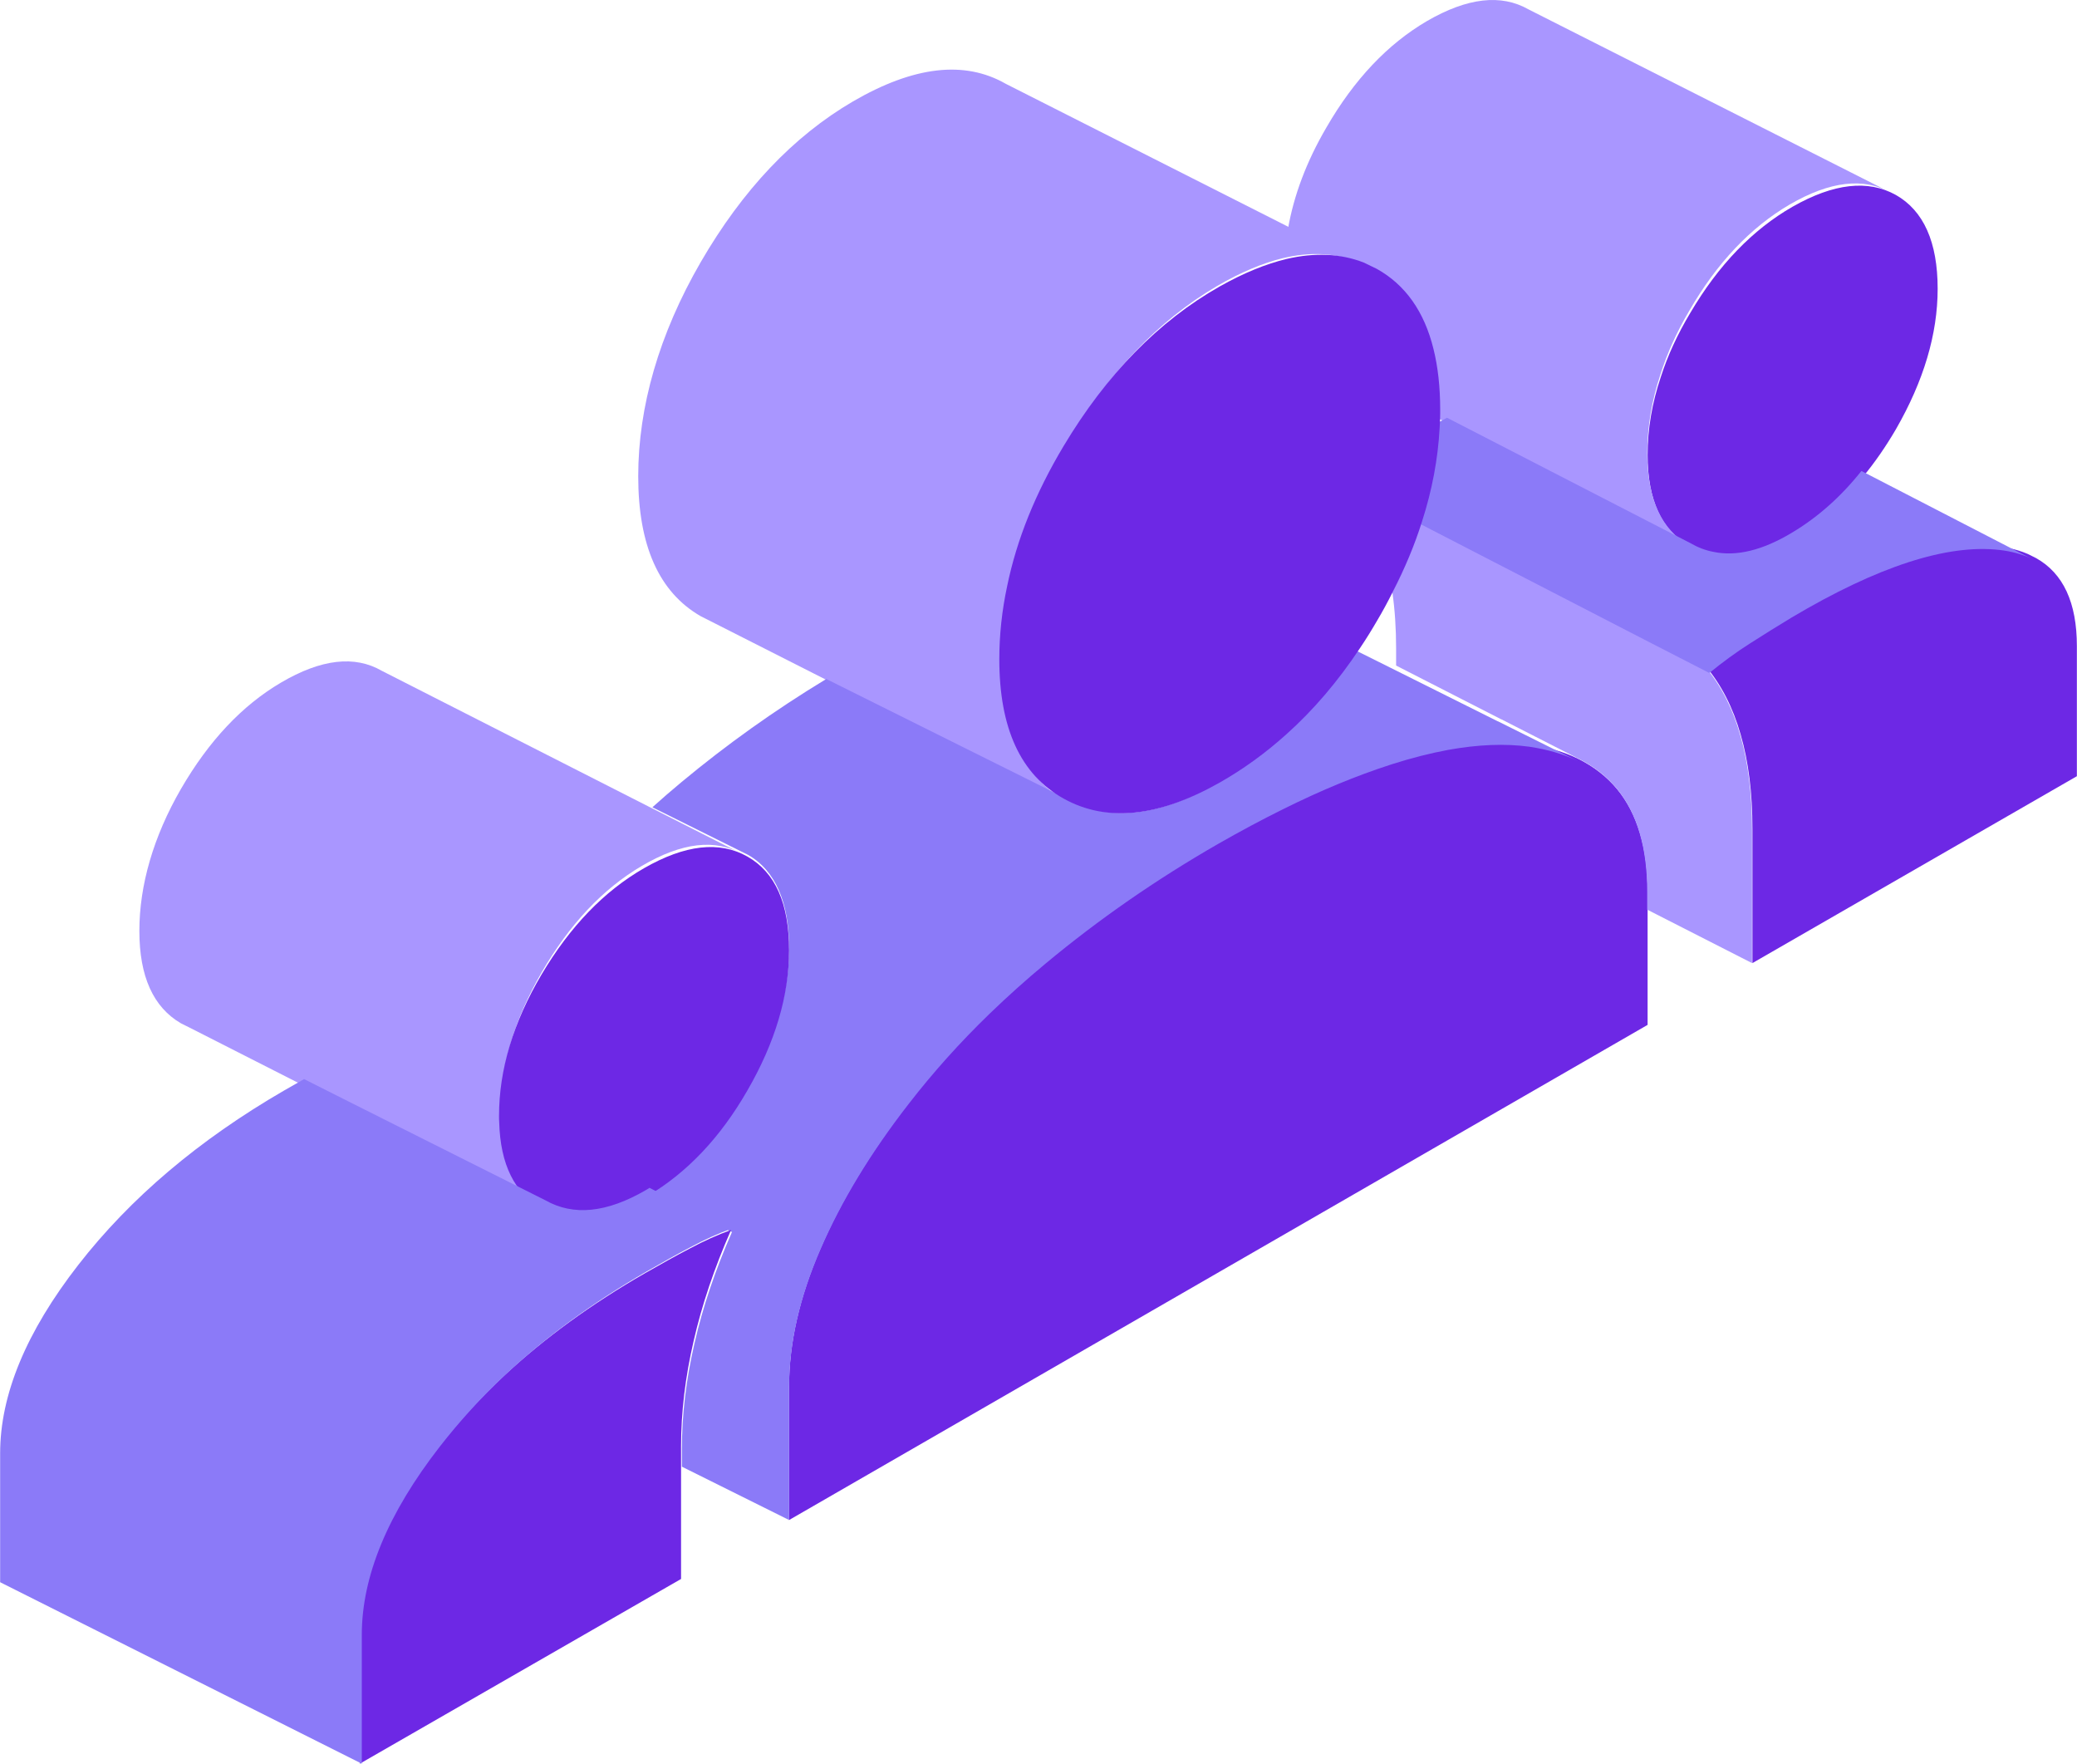
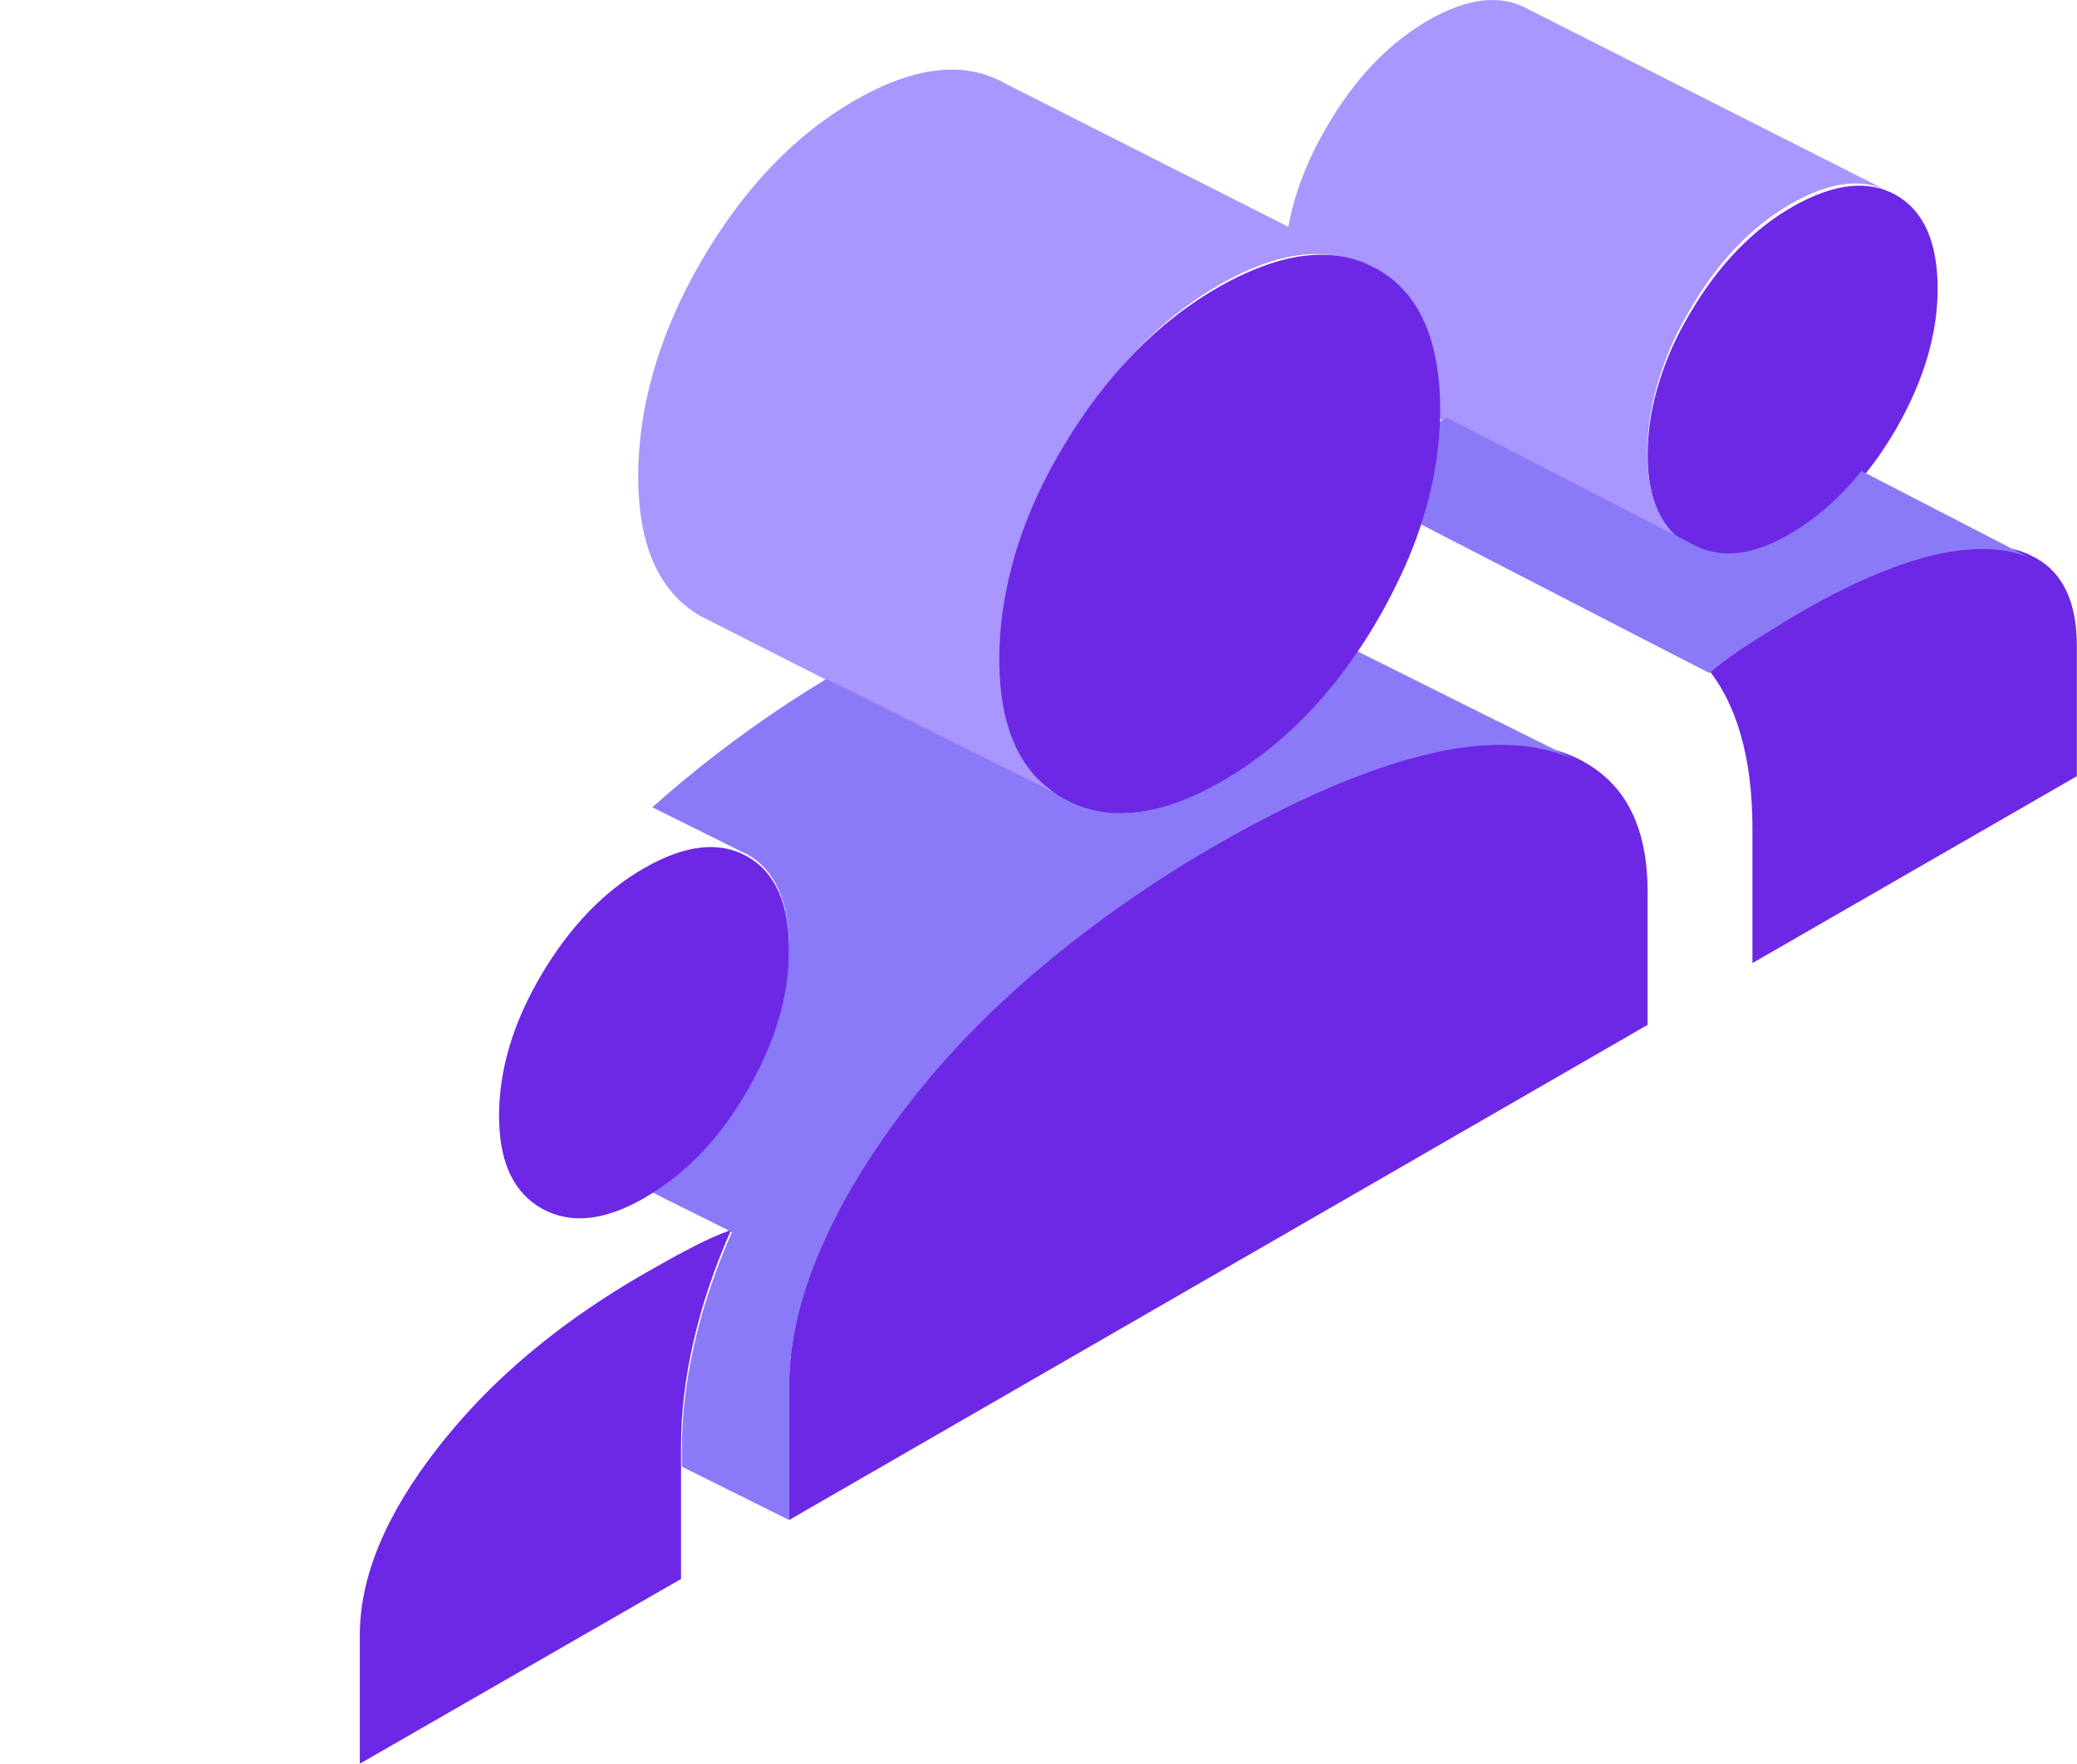
<svg xmlns="http://www.w3.org/2000/svg" width="212" height="180" viewBox="0 0 212 180" fill="none">
  <path d="M211.987 65.943V79.218L178.871 98.29V84.603C178.871 80.957 178.477 77.741 177.671 74.974C176.884 72.207 175.685 69.87 174.092 67.981C175.441 66.915 176.809 65.943 178.234 65.064C179.639 64.186 181.083 63.325 182.545 62.465C191.39 57.38 198.493 55.155 203.89 55.753C205.071 55.884 206.139 56.164 207.058 56.576L207.807 56.95C210.6 58.502 211.987 61.512 211.987 65.943Z" fill="#6D28E5" />
  <path d="M197.777 29.471C197.777 34.106 196.345 38.891 193.518 43.806C192.482 45.582 191.37 47.189 190.164 48.647C188.053 51.208 185.641 53.264 182.965 54.796C179.95 56.534 177.255 57.17 174.881 56.684C174.051 56.534 173.26 56.235 172.525 55.824C169.623 54.198 168.172 51.058 168.172 46.423C168.172 43.788 168.624 41.115 169.529 38.442C170.226 36.274 171.225 34.106 172.525 31.938C175.408 27.041 178.894 23.434 182.965 21.098C187.168 18.705 190.673 18.313 193.518 19.901C196.345 21.509 197.777 24.705 197.777 29.471Z" fill="#6D28E5" />
  <path d="M138.566 26.733C136.278 25.81 133.73 25.678 130.904 26.356C128.839 26.864 126.608 27.805 124.246 29.179C118.165 32.737 112.995 38.195 108.717 45.573C105.928 50.391 104.068 55.153 103.12 59.915C102.599 62.418 102.339 64.94 102.339 67.425C102.339 74.502 104.459 79.264 108.717 81.71L84.225 69.326L72.528 63.397L71.523 62.889C67.265 60.442 65.144 55.68 65.144 48.603C65.144 41.526 67.265 34.111 71.523 26.751C75.801 19.373 80.971 13.915 87.052 10.358C93.263 6.744 98.452 6.142 102.655 8.551L131.22 23.006L138.566 26.733Z" fill="#A996FF" />
  <path d="M168.171 91.002V104.597L80.539 155.132V141.537C80.539 137.061 81.599 132.381 83.738 127.441C85.858 122.519 88.871 117.542 92.776 112.509C95.231 109.333 97.984 106.25 101.052 103.279C102.838 101.551 104.734 99.843 106.743 98.171C112.155 93.658 118.032 89.572 124.355 85.932C126.624 84.632 128.837 83.444 130.976 82.385C134.844 80.454 138.489 78.949 141.93 77.835C142.004 77.816 142.078 77.779 142.153 77.76C144.143 77.129 146.04 76.646 147.825 76.312C150.894 75.755 153.665 75.643 156.119 75.978C157.998 76.256 159.672 76.739 161.122 77.463C162.684 78.243 164.005 79.265 165.065 80.546C167.129 83.053 168.171 86.545 168.171 91.002Z" fill="#6D28E5" />
  <path d="M161.067 77.686C159.617 76.964 157.945 76.483 156.068 76.205C153.615 75.871 150.846 75.982 147.78 76.538C145.996 76.871 144.101 77.353 142.112 77.983C142.038 78.001 141.963 78.038 141.889 78.056C138.451 79.168 134.809 80.668 130.944 82.594C128.807 83.649 126.595 84.834 124.328 86.131C118.01 89.76 112.138 93.835 106.73 98.335C104.723 100.001 102.827 101.705 101.043 103.427C97.977 106.39 95.227 109.464 92.774 112.631C88.871 117.65 85.861 122.613 83.743 127.52C81.605 132.446 80.546 137.113 80.546 141.576V155.131L69.601 149.687V147.872C69.601 144.391 70.028 140.798 70.883 137.113C71.719 133.428 73.001 129.631 74.711 125.742L68.04 122.427L66.33 121.557C70.307 119.187 73.633 115.65 76.346 110.909C79.152 106.038 80.546 101.298 80.546 96.723C80.546 92.149 79.152 88.834 76.346 87.242L66.59 82.39C67.557 81.519 68.541 80.668 69.564 79.816C74.154 76.001 79.078 72.482 84.337 69.297L108.811 81.483C113.085 83.909 118.251 83.371 124.328 79.871C126.67 78.519 128.881 76.89 130.944 75.001C133.62 72.575 136.054 69.668 138.247 66.316L141.889 68.13L152.872 73.612H152.89L161.067 77.686Z" fill="#8B7AF8" />
-   <path d="M75.804 87.185C73.024 85.576 69.6 85.969 65.494 88.383C61.518 90.723 58.131 94.335 55.296 99.22C52.461 104.123 51.043 108.952 51.043 113.725C51.043 113.931 51.043 114.137 51.062 114.343C51.172 118.647 52.59 121.586 55.296 123.158L35.23 112.958L30.719 110.655L19.379 104.891L18.477 104.442C15.642 102.795 14.225 99.65 14.225 95.009C14.225 90.367 15.642 85.407 18.477 80.504C21.312 75.619 24.7 72.006 28.676 69.667C32.781 67.252 36.205 66.859 38.985 68.469L66.139 82.282L75.804 87.185Z" fill="#A996FF" />
  <path d="M80.541 96.983C80.541 101.599 79.127 106.384 76.282 111.299C73.531 116.083 70.157 119.653 66.124 122.045C65.993 122.138 65.861 122.213 65.729 122.288C61.658 124.624 58.191 124.96 55.289 123.334C52.519 121.764 51.068 118.83 50.954 114.532C50.935 114.326 50.935 114.121 50.935 113.915C50.935 109.15 52.387 104.328 55.289 99.432C58.191 94.554 61.658 90.947 65.729 88.611C69.931 86.2 73.436 85.808 76.282 87.415C79.127 89.022 80.541 92.199 80.541 96.983Z" fill="#6D28E5" />
  <path d="M193.04 19.677C190.244 18.085 186.801 18.479 182.672 20.875C178.672 23.215 175.247 26.828 172.415 31.733C171.137 33.904 170.156 36.076 169.471 38.248C168.582 40.925 168.138 43.602 168.138 46.241C168.138 50.884 169.563 54.029 172.415 55.658L147.716 43.171L146.328 42.46V42.104C146.328 39.783 146.106 37.723 145.661 35.889C144.754 32.089 142.884 29.355 140.052 27.727L138.774 27.09L131.461 23.383C132.053 19.957 133.349 16.494 135.386 13.012C138.219 8.107 141.644 4.494 145.643 2.154C149.772 -0.242 153.215 -0.635 156.011 0.956L193.04 19.677Z" fill="#A996FF" />
-   <path d="M178.83 84.712V98.29L168.131 92.836V91.018C168.131 86.567 167.114 83.079 165.097 80.575C164.062 79.295 162.772 78.275 161.246 77.496L153.254 73.415H153.236L142.501 67.925V66.163C142.501 64.122 142.373 62.212 142.119 60.431C143.3 58.038 144.263 55.645 144.971 53.29L167.677 64.901L174.198 68.222C175.742 70.095 176.904 72.414 177.667 75.159C178.448 77.904 178.83 81.095 178.83 84.712Z" fill="#A996FF" />
  <path d="M74.619 125.526C72.912 129.408 71.632 133.197 70.796 136.876C69.943 140.554 69.516 144.14 69.516 147.615V161.146L36.725 180V166.876C36.725 160.906 39.397 154.51 44.742 147.689C46.746 145.138 48.973 142.698 51.441 140.406C55.579 136.562 60.386 133.068 65.86 129.926C67.456 129.02 68.959 128.17 70.425 127.412C71.873 126.635 73.283 126.007 74.619 125.526Z" fill="#6D28E5" />
-   <path d="M74.619 125.413C73.29 125.895 71.887 126.524 70.448 127.302C68.989 128.062 67.494 128.914 65.907 129.821C60.462 132.97 55.682 136.471 51.566 140.324C49.111 142.621 46.896 145.066 44.903 147.622C39.587 154.457 36.929 160.866 36.929 166.849V180L0.014 161.477V148.326C0.014 142.343 2.672 135.934 7.987 129.099C13.303 122.264 20.298 116.337 28.992 111.299C29.693 110.891 30.376 110.502 31.041 110.132L35.563 112.41L55.681 122.505C58.524 124.116 61.92 123.783 65.907 121.468C66.036 121.394 66.165 121.319 66.295 121.227L67.993 122.097L74.619 125.413Z" fill="#8B7AF8" />
  <path d="M207.251 56.973C206.338 56.55 205.276 56.263 204.102 56.128C198.735 55.514 191.673 57.798 182.877 63.02C181.423 63.904 179.988 64.787 178.59 65.689C177.174 66.591 175.814 67.59 174.472 68.684L167.782 65.248L144.488 53.229C145.495 49.946 146.072 46.683 146.24 43.457C146.743 43.169 147.228 42.881 147.694 42.632L172.553 55.437C173.28 55.859 174.062 56.167 174.882 56.32C177.23 56.819 179.895 56.167 182.877 54.381C185.523 52.807 187.908 50.695 189.995 48.065L207.251 56.973Z" fill="#8B7AF8" />
  <path d="M147 41.816V42.172C147 42.678 146.981 43.183 146.943 43.689C146.771 46.834 146.179 50.018 145.147 53.22C144.402 55.598 143.39 58.013 142.149 60.429C141.652 61.421 141.117 62.413 140.525 63.406C139.971 64.361 139.398 65.278 138.806 66.159C136.552 69.548 134.05 72.487 131.3 74.94C129.18 76.85 126.907 78.498 124.5 79.865C118.254 83.404 112.944 83.947 108.551 81.494C104.177 79.059 102 74.322 102 67.282C102 64.81 102.267 62.301 102.802 59.811C103.776 55.074 105.686 50.336 108.551 45.542C112.944 38.202 118.254 32.772 124.5 29.233C126.926 27.866 129.218 26.93 131.338 26.425C134.241 25.751 136.858 25.882 139.207 26.799L140.525 27.436C143.447 29.065 145.376 31.799 146.312 35.6C146.771 37.435 147 39.495 147 41.816Z" fill="#6D28E5" />
</svg>